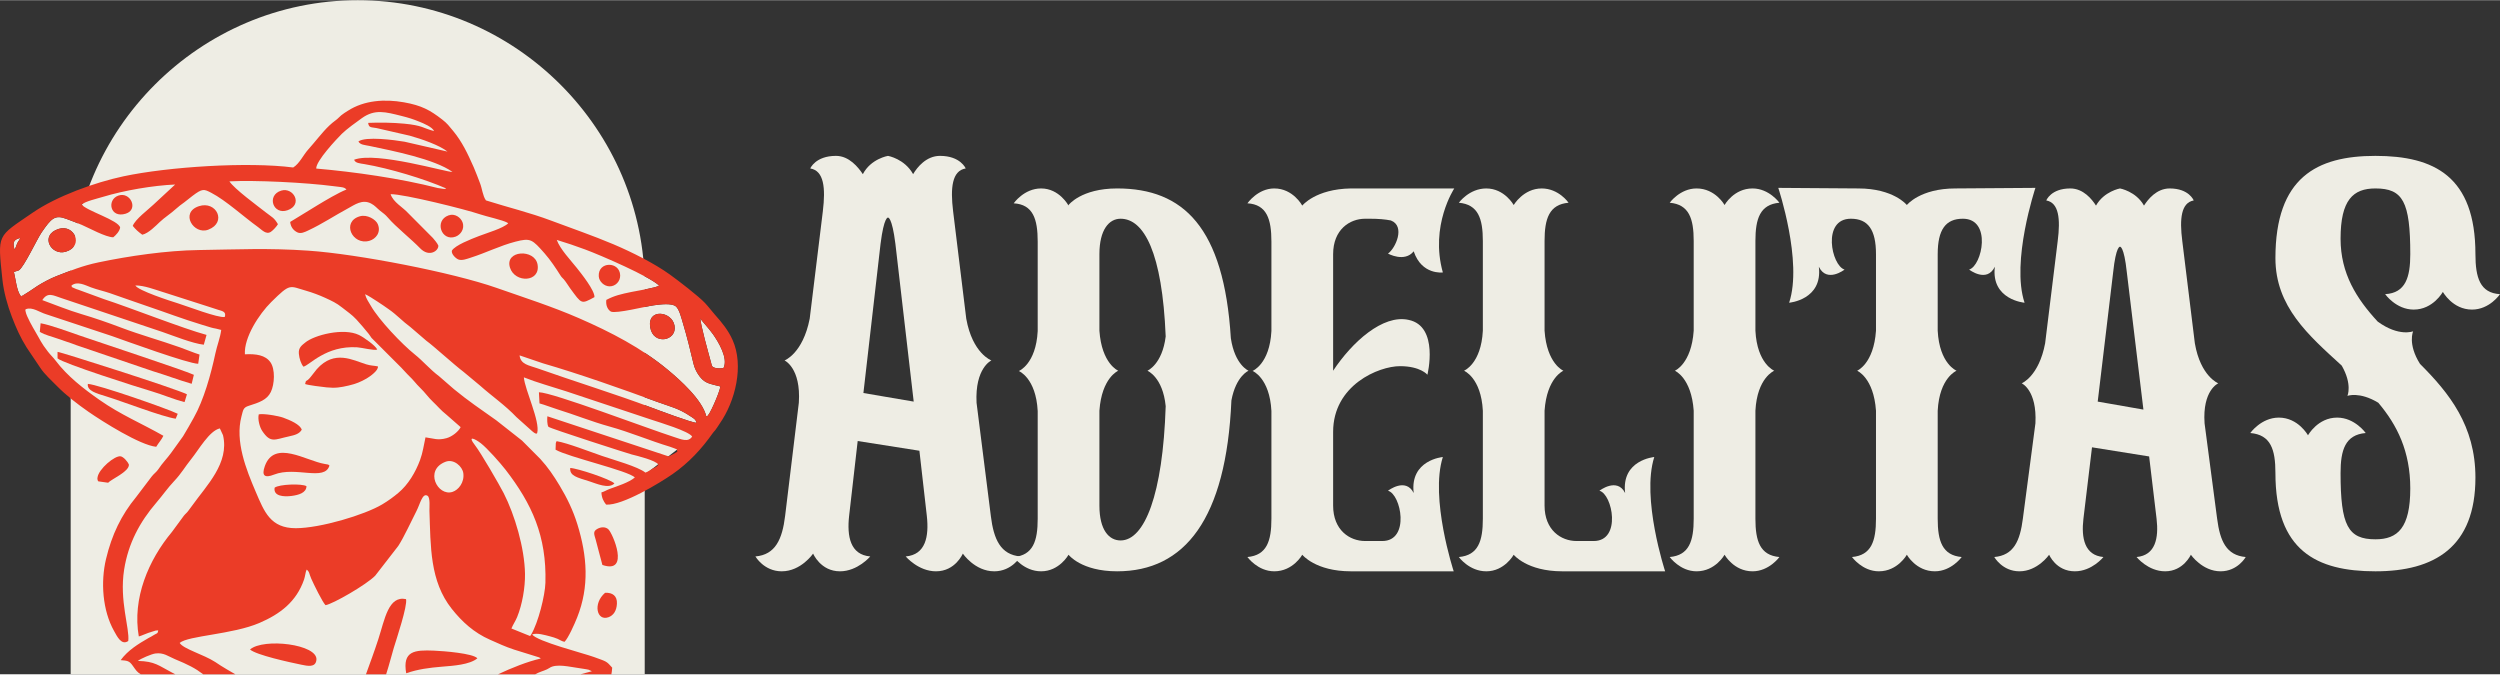
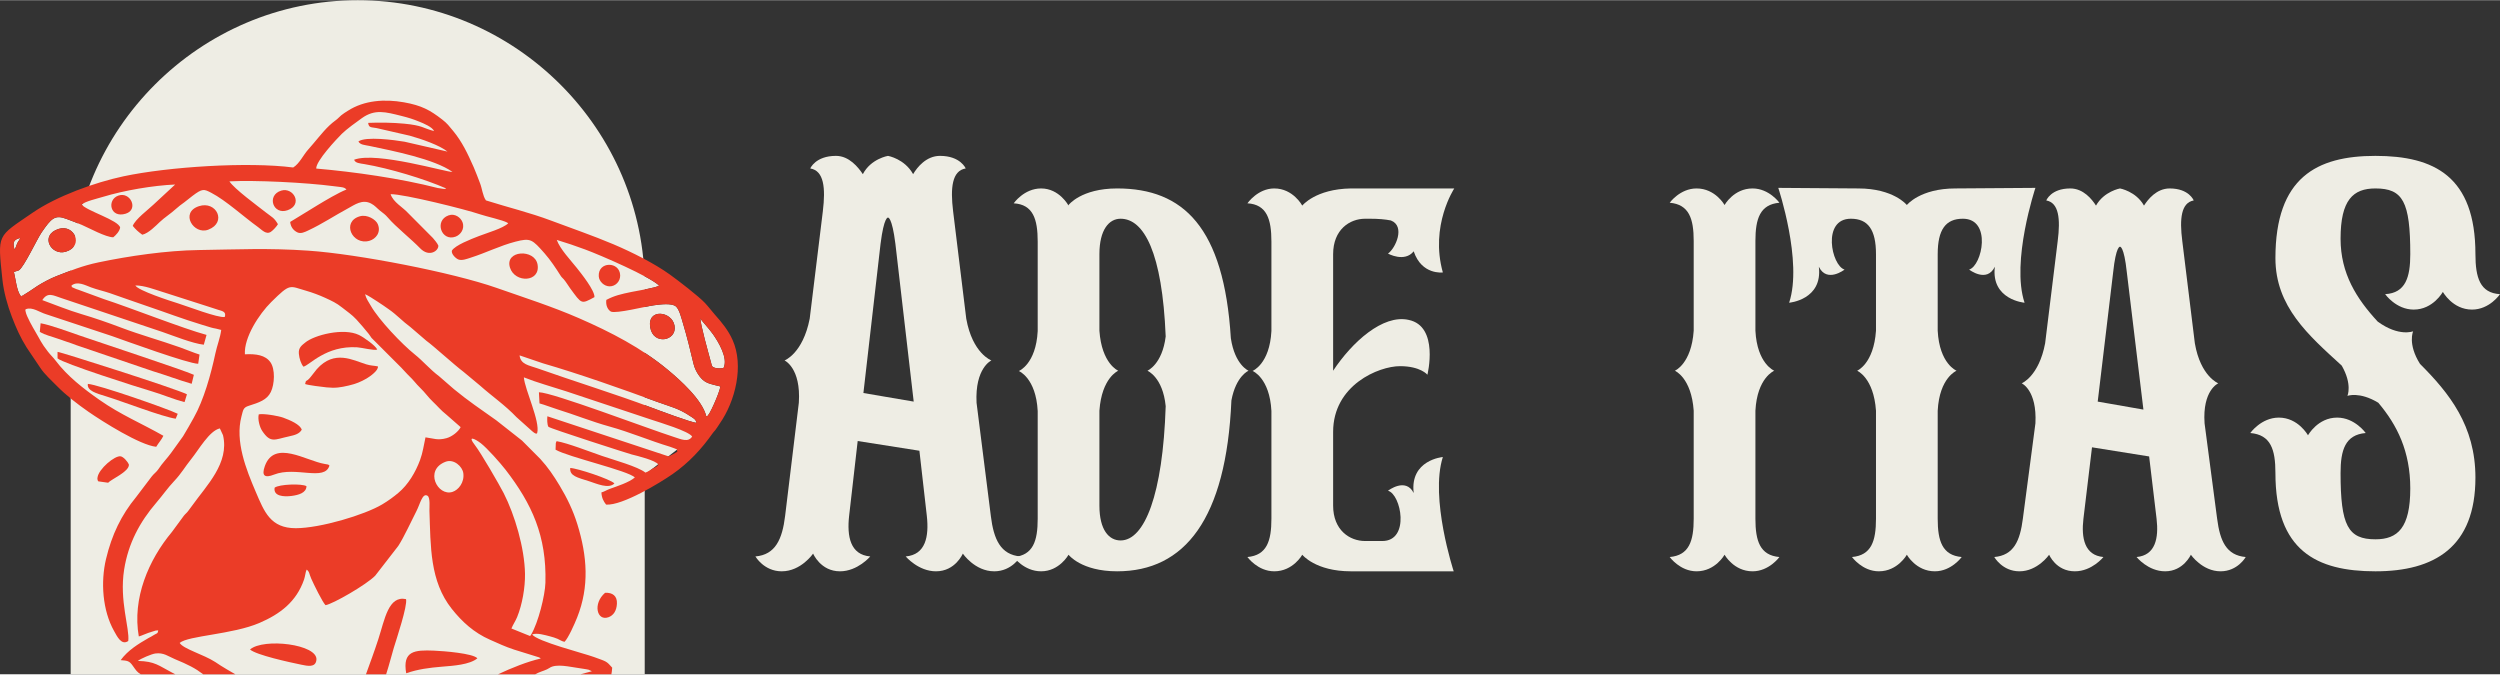
<svg xmlns="http://www.w3.org/2000/svg" xml:space="preserve" width="2954px" height="797px" version="1.1" style="shape-rendering:geometricPrecision; text-rendering:geometricPrecision; image-rendering:optimizeQuality; fill-rule:evenodd; clip-rule:evenodd" viewBox="0 0 2896.78 781.05">
  <rect x="0" y="0" width="2896.78" height="781.05" fill="#333333" stroke="none" />
  <defs>
    <style type="text/css">
   
    .fil2 {fill:#EB3C27}
    .fil1 {fill:#EEEDE4}
    .fil0 {fill:#EEEDE4}
    .fil3 {fill:#EEEDE4;fill-rule:nonzero}
   
  </style>
  </defs>
  <g id="Layer_x0020_1">
    <g id="_1659182201520">
      <path class="fil0" d="M414.46 0l0 0c182.92,0 332.58,149.66 332.58,332.58l0 448.47 -665.16 0 0 -448.47c0,-182.92 149.66,-332.58 332.58,-332.58z" />
      <polygon class="fil1" points="181,517.46 205.94,524.44 270.9,398.72 270.9,367.12 87.92,322.69 24.2,343.02 29.79,384.33 101.7,465.65 " />
      <polygon class="fil1" points="811.62,499.7 702.31,584.43 653.24,605.82 479.66,441.26 391.67,337.33 405.68,322.69 472.17,345.91 615.53,416.11 " />
-       <polygon class="fil1" points="260.91,479.58 205.94,524.44 122.84,647.5 145.77,743.83 139.83,764.68 205.94,725.84 235.79,622.39 260.91,542 270.9,494.33 " />
      <g>
        <g>
          <path class="fil1" d="M753.4 379.08c-3.68,-22.43 25.28,-19 28.22,-1.91 3.06,17.74 -24.74,23.09 -28.22,1.91zm-59.62 -59.29c-0.91,-17.62 24.43,-17.26 24.83,-0.98 0.17,7.06 -5.47,12.76 -12.23,12.74 -6.27,-0.02 -12.29,-5.65 -12.6,-11.76zm-102.85 -9.88c-6.51,-20.37 28.78,-22.16 31.95,-3.62 3.55,20.65 -26.16,21.73 -31.95,3.62zm-523.05 -44.9c18.34,-5.87 29.92,19.89 8.38,26.37 -17.19,5.18 -30.69,-19.22 -8.38,-26.37zm349.21 -14.68c8.35,-2.35 18.29,3.72 20.6,9 4.27,9.79 -2.49,17.38 -9.55,19.42 -20.08,5.79 -32.92,-22.26 -11.05,-28.42zm102.63 -1.02c7.53,-2.69 14.19,2.69 16.13,7.77 3.08,8.06 -2.41,14.75 -7.85,16.83 -16.47,6.27 -25.26,-18.53 -8.28,-24.6zm-289.2 -10.67c20.14,-6.62 32.94,18.82 10.81,27.24 -16.8,6.39 -33.35,-19.82 -10.81,-27.24zm-93.55 -12.2c14.08,-5.16 24.09,16.14 8.72,20.9 -18.26,5.66 -22.11,-15.99 -8.72,-20.9zm188.91 -5.84c14.02,-4.29 25.61,16.11 7.45,22.69 -16.98,6.16 -24.83,-17.36 -7.45,-22.69zm-3.85 38.91c-1.35,2.48 -5.55,7.12 -8.11,8.81 -5.57,3.71 -10.5,-2.27 -15.02,-5.51 -16.23,-11.63 -37.41,-31.05 -54.17,-39.69 -8.35,-4.3 -10.06,-5.27 -21.73,3.62 -3.58,2.73 -6.1,4.92 -9.42,7.4 -4.42,3.3 -6.01,4.25 -9.95,7.83 -6.08,5.52 -12.73,9.58 -18.54,15.05 -4.19,3.95 -13.09,13.2 -20.25,14.7 -5.01,-3.68 -7.38,-5.83 -11.04,-10.23 2.94,-7.76 17.74,-18.67 23.98,-24.62l25.15 -23.32c-25.31,1.04 -59.1,6.82 -83.61,14.28 -7.73,2.35 -20.34,5.13 -24.76,8.95 5.92,7.38 42.9,18.13 44.64,26.68 -0.81,4.49 -4.81,8.65 -7.96,11.24 -8.69,-0.01 -28.03,-10.73 -36.44,-14.36 -6.16,-2.66 -11.44,-4.49 -17.76,-6.93 -13.43,-5.19 -17.65,-0.72 -28.97,15.8 -5.07,7.39 -20.59,40.55 -26.3,43.81l-5.67 1.83c2.14,8.64 3.13,21.84 8.1,28.17 2.2,-0.19 16.37,-10.12 19.36,-12.06 5.16,-3.36 15.18,-8.68 21.51,-11.13 16.76,-6.47 29.88,-12.06 49.12,-16.09 35.29,-7.41 78.84,-13.72 115.94,-14.26 45.96,-0.68 80.18,-2.51 127.4,0.73 57.29,3.94 167.03,25.29 217.71,43.07 32.15,11.28 64.58,21.64 95.44,35.09 37.2,16.21 72.58,34.56 103.12,59.88 13.99,11.6 40.21,34.93 44.61,54.09 0.24,-0.21 0.57,-0.85 0.68,-0.66 1.67,2.73 15.15,-28.18 15.58,-34.16 -8.44,-2.2 -15.46,-2.99 -20.76,-8.03 -4.36,-4.13 -8.61,-11 -10.35,-18.31 -3.56,-15.01 -7.58,-31.51 -12.03,-46.21 -1.98,-6.55 -4.45,-17.06 -8.47,-20.25 -5.1,-4.04 -18.33,-2.22 -25.35,-1.26 -9.5,1.3 -43.59,9.94 -49.8,7.36 -3.58,-2.1 -6.24,-7.02 -5.36,-13.59 9.38,-4.97 16.92,-6.66 29.02,-9.19 6.08,-1.27 28.71,-4.8 32.16,-7.38 -10.46,-10.33 -67.52,-35.11 -85.71,-41.84 -10.63,-3.93 -21.9,-7.81 -32.9,-11.09 3.85,10.7 16.05,23.44 23.29,32.55 5.13,6.45 20.85,26.11 20.38,33.76 -15.57,8.41 -14.61,8.23 -28.12,-10.16 -2.51,-3.42 -4.52,-7.08 -7.39,-10.45 -1.76,-2.07 -2.29,-2 -3.67,-4.19 -5.35,-8.48 -11.9,-18.33 -18.58,-25.9 -14.43,-16.33 -16.16,-18.13 -33.82,-13.56 -17.7,4.57 -34.36,13.01 -51.68,18.49 -4.12,1.31 -10.25,3.8 -14.44,2.13 -3.19,-1.28 -8.44,-6.5 -7.5,-10.26 3.94,-6.23 21.47,-13.04 31.41,-16.89 9.24,-3.58 27.83,-8.89 33.84,-14.73l-1.15 -0.85c-5.51,-3.03 -24.12,-7.09 -31.08,-9.47 -17.02,-5.82 -88.72,-23.69 -104.03,-23.47 3.15,9.56 14.04,14.91 20.42,22.03l28.6 28.76c1.57,1.9 4.95,5.69 6.26,8.69 0.76,5.79 -10.38,14.31 -21.11,3.17 -9.91,-10.28 -28.5,-25.16 -36.97,-35.12 -3.75,-4.41 -5.41,-5.09 -9.45,-8.39 -3.76,-3.06 -5.84,-5.94 -10.41,-8.33 -10.07,-5.27 -18.97,1.49 -26.54,5.57 -16.09,8.67 -29.78,17.97 -46.42,25.75 -3.8,1.78 -8.51,4.19 -12.68,2 -4.23,-2.21 -7.41,-5.9 -8.07,-11.95l31.83 -19.48c9.14,-5.53 23.88,-14.29 33.4,-18.1 -1.52,-1.56 -2.57,-2.35 -6.64,-2.86 -2.72,-0.34 -5.44,-0.63 -8.17,-0.99 -32.16,-4.24 -91.39,-7.15 -120.79,-5.59 5.35,8.5 32.81,28.63 42.67,36.35 6.82,5.34 9.03,5.62 13.52,13.27z" />
          <path class="fil1" d="M470.66 779.87c-4.49,-25.98 9.66,-27.15 32.16,-26.22 10.96,0.45 45.2,3.09 50.34,8.89 -8.97,7.47 -28.12,8.65 -40.56,9.66 -15.25,1.24 -28.31,2.94 -41.94,7.67zm-180.96 -27.54c15.6,-13.62 78.92,-6.13 76.94,12.08 -1,9.2 -10.39,6.98 -17.58,5.51 -13.46,-2.77 -51.98,-11.13 -59.36,-17.59zm134.34 28.72c4.81,-13.22 9.83,-26.8 14.3,-40.57 7.53,-23.24 11.66,-50.82 32.14,-46.53 1.85,7.76 -11.07,46.26 -14.23,56.61 -2.02,6.64 -5.17,19.24 -8.82,30.49l129.67 0c15.36,-7.27 34.23,-14.82 49.48,-18.26 -0.74,-0.61 -0.68,-0.7 -2.02,-1.37l-28.87 -8.97c-10.66,-3.51 -18.15,-7.15 -27.93,-11.44 -18.4,-8.09 -32.19,-20.57 -44.28,-35.78 -25.54,-32.18 -24.43,-72.29 -25.89,-113.64 -0.13,-3.54 1.17,-15.32 -2.22,-17.4 -5.91,-3.64 -8.51,9.35 -12.86,17.8 -6.1,11.83 -14.22,29.83 -21.02,40.32l-26.73 34.48c-10.11,10.42 -49.29,32.97 -57.58,34.17 -3.52,-3.51 -13.41,-23.66 -16.47,-30.57 -2.71,-6.09 -1.97,-8.06 -5.41,-10.67 -1.48,3.34 -1.6,7.54 -3,11.58 -8.86,25.7 -27.79,39.96 -51.57,50.2 -31.19,13.44 -82.56,14.7 -92.55,23.2 4.25,7.05 27.57,13.27 41.27,22.15 4.62,3 7.7,5.21 12.68,8.04 2.56,1.46 6.21,3.6 10.51,6.16l151.4 0z" />
          <path class="fil1" d="M318.2 564.85c5.01,-4.09 31.87,-4.98 36.93,-1.74 -0.23,7.8 -9.26,10.26 -17.4,11.3 -8.56,1.09 -21.21,0.51 -19.53,-9.56zm63.57 -25.69c-5.51,18.64 -39.08,0.61 -64.15,10.48 -10.77,4.25 -14.83,1.64 -10.76,-9.78 11.11,-31.15 47.83,-6.07 69.37,-2.54 5.38,0.89 3.29,0.36 5.54,1.84zm-81.95 -59.29c5.52,-1.25 22.9,1.82 28.25,3.78 7.89,2.88 19.6,7.8 21.58,14.01 -2.78,4.71 -7.55,6.19 -14.95,7.76 -16.4,3.49 -21.06,8.34 -30.9,-6.4 -2.89,-4.33 -5.39,-13.3 -3.98,-19.15zm53.73 -35.12c1.25,-6.33 0.83,-1.05 6.73,-8.63l6.94 -8.79c20.4,-22.71 41.78,-10.14 57.15,-5.44 5.4,1.65 8.18,1.38 13.47,2.38 1.12,4.35 -8.77,11.57 -13.13,14.09 -6.6,3.81 -12.27,6.14 -20.5,8.07 -9.66,2.26 -15.55,3.21 -25.72,2.18 -5.29,-0.54 -21.01,-2.46 -24.94,-3.86zm-1.95 -20.14c-2.82,-3.24 -4.75,-9.34 -5.3,-14.87 -0.72,-7.29 3.66,-9.97 7.21,-12.95 10.64,-8.91 44.66,-17.51 62.42,-8.91 5.89,2.85 19.36,12.51 21.19,16.89 -3.2,1.54 -17.71,-2.25 -23.22,-2.6 -36.32,-2.24 -55.23,20.9 -62.3,22.44zm-67.84 -14.31c12.97,-0.72 23.7,0.95 29.52,9.08 5.86,8.19 4.87,25.6 0.54,34.56 -4.48,9.26 -13.63,12.24 -25.58,16.02 -6.48,2.05 -6.43,4.67 -8.43,12.22 -7.64,28.92 5.42,61.52 16.53,87.48 9.85,23 16.99,42.15 46.37,42.13 28.28,-0.03 79.66,-15.34 100.28,-27.66 7.36,-4.4 13.05,-8.68 18.45,-13.17 11.6,-9.65 20.03,-23.98 25.26,-38.07 3.28,-8.84 4.23,-17 6.33,-26.37 9.12,1.15 13.99,3.83 24.37,0.94 6.85,-1.91 14.01,-7.98 16.37,-12.77l-16.5 -14.46c-6.33,-4.93 -10.43,-10.09 -15.64,-14.97 -5.39,-5.07 -9.04,-10.6 -14.67,-16.02 -5.74,-5.52 -5.93,-7.21 -14.81,-15.78 -2.67,-2.58 -4.4,-4.95 -7.17,-7.68l-34.49 -34.49c-1.08,-1.44 -2.18,-3.36 -3.33,-4.76 -4.96,-6.03 -9.23,-11.27 -14.14,-16.52 -5.68,-6.08 -10.01,-8.62 -16.67,-13.97 -6.41,-5.15 -11.93,-7.69 -19.46,-11.14 -6.86,-3.14 -14.88,-6.17 -22.23,-8.27 -19.59,-5.58 -17.85,-9.14 -40.34,13.07 -14.22,14.05 -31.79,41.27 -30.56,60.6z" />
          <path class="fil1" d="M235.49 781.05c-9.52,-7.19 -17.39,-11.16 -33.05,-17.65 -7.45,-3.08 -12.7,-7.78 -22.51,-6.44 -4.35,0.59 -17.14,6.04 -20.21,8.62 20.03,0.41 24.24,5.55 39.8,13.59 1.05,0.55 2.26,1.18 3.53,1.88l32.44 0zm437.07 0c3.2,-0.81 7.24,-1.85 13.26,-3.53l-3.63 -1.72c-1.15,-0.34 -2.95,-0.58 -4.19,-0.8 -2.64,-0.46 -5.44,-0.94 -8.3,-1.29 -8.98,-1.12 -25.35,-5.42 -33.09,0.02 -3.43,2.42 -8.62,3.6 -13.17,5.66 -1.2,0.54 -2.3,1.1 -3.34,1.66l52.46 0z" />
          <path class="fil1" d="M366.42 195.06c43.65,3.76 97.53,11.4 140.8,22.53l7.45 1.12c2.79,-0.31 1.5,-0.29 2.28,-0.64 -25.1,-11 -65.8,-23.29 -94.78,-28.19 -5.01,-0.85 -10.65,-1.09 -11.82,-5.08 25.98,-9.82 108.05,14.9 113.94,14.15 -20.85,-14.93 -68.86,-24.37 -95.95,-30.06 -5.79,-1.21 -10.9,-1.24 -13.06,-5.23 8.3,-6.16 41.75,-1.71 53.56,0.3l49.67 11.44c-8.98,-7.33 -30.14,-14.64 -43.73,-18.43l-38.53 -8.83c-6.24,-1.18 -8.85,-0.07 -9.67,-6.03 13.52,-0.55 28.35,-0.33 41.58,0.91 21.9,2.06 21.63,5.19 34.8,8.61 -1.85,-4.68 -12.14,-8.87 -16.9,-10.82 -7.59,-3.09 -12.6,-4.68 -20.88,-6.75 -18.63,-4.64 -30.72,-8.14 -45.78,2.51 -6.22,4.4 -18.13,13.06 -23.3,18.22 -6.08,6.05 -30.14,31.6 -29.68,40.27z" />
          <path class="fil1" d="M592.59 728l21.73 8.77c0.32,-0.56 0.57,-1.23 0.66,-1.06 0.08,0.16 0.39,-0.55 0.5,-0.73 8.21,-13.79 16.09,-45.36 16.5,-59.95 1.54,-54.21 -15.74,-91.57 -46.15,-130.95 -6.2,-8.02 -21.56,-25.26 -28.6,-30.68 -7.12,-5.49 -15.99,-9.49 -7,2.02 6.95,8.9 28.54,46.26 33.32,55.6 12.97,25.36 24.31,63.84 24.78,93.64 0.24,15.74 -3.16,35.51 -9.09,50.01 -2.11,5.17 -4.74,8.53 -6.65,13.33z" />
          <path class="fil1" d="M807.05 489.65c-0.71,-4.28 -4.39,-5.76 -8.24,-8.34 -12.74,-8.53 -23.08,-10.68 -37.32,-15.91 -40.84,-14.99 -90.37,-32.48 -132.45,-44.7l-27.01 -9.17c1.18,10.51 10.81,11.49 20.39,14.88 42.01,14.89 91.33,30.15 131.61,45.31 7.98,3 47.99,18.03 53.02,17.93z" />
          <path class="fil1" d="M516.39 534.75c-25.3,9.49 -9.37,40.49 7.88,34.97 6.96,-2.22 14.03,-11.01 12.58,-21.71 -1.06,-7.82 -11.02,-16.81 -20.46,-13.26z" />
          <path class="fil1" d="M260.43 367.01c1.98,-6.02 -2.49,-6.76 -7.92,-8.39 -4.52,-1.35 -9.06,-3.07 -13.51,-4.38l-49.27 -15.8c-0.29,-0.09 -1.11,-0.34 -1.41,-0.43 -8.33,-2.56 -21.43,-7.66 -31.48,-7.5 2.91,5.82 40.39,17.94 49.54,20.78 10.01,3.1 46.7,17.21 54.05,15.72z" />
          <path class="fil1" d="M838.34 426.12c5.7,-11.17 -6.09,-30.48 -12.3,-39.24 -5.45,-7.68 -13.22,-15.35 -14.39,-18.14 -0.58,5.37 9.59,41.29 12.19,50.91 1.12,4.12 0.89,5.26 4.6,6.31 3.12,0.89 7.41,0.72 9.9,0.16z" />
          <path class="fil1" d="M16.83 288.88c1.69,-2.59 1.79,-4.07 2.85,-6.54 1.55,-3.65 2.45,-3.36 3.81,-6.88 -7.79,1.93 -9.01,5.02 -6.66,13.42z" />
        </g>
        <g>
          <path class="fil2" d="M620.1 781.05c1.04,-0.56 2.14,-1.12 3.34,-1.66 4.55,-2.06 9.74,-3.24 13.17,-5.66 7.74,-5.44 24.11,-1.14 33.09,-0.02 2.86,0.35 5.66,0.83 8.3,1.29 1.24,0.22 3.04,0.46 4.19,0.8l3.63 1.72c-6.02,1.68 -10.06,2.72 -13.26,3.53l35.85 0c0.41,-1.87 0.67,-4.32 0.95,-7.69 -6.82,-7.7 -6.21,-6.9 -21.29,-12.39 -12.25,-4.45 -65.77,-18 -71.51,-26.07 5.78,-2.15 14.67,0.67 20.54,2.13 2.88,0.72 6.5,1.87 8.88,2.9 2.95,1.27 4.79,2.84 8.14,3.5 4.31,-4.3 11.47,-20.24 14.67,-28.33 14.16,-35.77 11.71,-70.7 0.21,-107.89 -5.03,-16.26 -11.96,-30.48 -20.55,-44.77 -6.86,-11.4 -13.51,-21.26 -22.38,-30.92l-21.21 -21.29 -29.87 -23.51c-16.45,-11.6 -33.61,-23.32 -48.94,-36.03l-17.44 -15.13c-10.16,-7.54 -18.32,-17.39 -28.14,-25.24 -14.76,-11.79 -41.36,-39.84 -50.67,-56.07 -2.52,-4.42 -5.49,-8.23 -6.8,-13.61 2.71,0.88 11.14,6.47 14.06,8.33 5.03,3.2 9.25,6.22 13.54,9.21 9.3,6.47 15.75,13.81 24.92,20.5l18.6 15.98c7.69,5.46 31.74,27.44 43.06,36l18.88 15.71c14.26,12.7 29.15,22.75 42.37,36.69l17.72 15.86c5.73,5.15 6.06,2.71 6.29,2.6 3.75,-13.24 -14.36,-50.34 -15.44,-64.55 14.89,6 32.54,10.79 48.98,16.16l99.42 33.11c9.18,3.06 42.61,13.02 46.62,19.32 -4.42,7.13 -12.82,3.17 -21.07,0.51 -31.26,-10.07 -140.76,-51.69 -156.49,-51.82l0.68 12.92c5.84,1.52 14.15,4.86 20.73,6.89 20.18,6.23 39.67,14.17 60.22,19.85 23.95,6.61 46.82,16.44 70.42,23.53l5.1 1.87c5.12,2.44 1.74,-0.66 3.27,3.82 -2.48,1.55 -7.49,4.32 -10.01,5.46l-140.62 -46.51c-0.33,3.57 -0.31,9.52 1.18,12.15 1.51,1.9 93.21,31.29 96.56,32.11 6.26,1.54 28.12,6.89 30.99,11.83 -2.55,3.18 -4.02,2.76 -7.31,4.86 -3.02,1.93 -4.07,2.91 -7.81,4.32 -8.7,-6.97 -36.42,-14.57 -50.19,-19.29 -13.3,-4.55 -40,-15.01 -52.58,-17.12 -0.54,1.03 -0.18,-0.76 -1.06,2.33l-0.29 7.51c14.22,8.44 84.76,24.46 91.86,32.22 -6.81,5.81 -20.25,10.02 -28.94,13.18 -4.17,1.52 -6.05,3.13 -9.81,4.15 0.38,6.46 2.44,10.25 5.46,14.1 18.94,1.32 62.72,-25.38 77.13,-35.44 18.66,-13.02 33.51,-28.97 46.47,-47.42 1.41,-2.01 1.05,-1.16 2.71,-3.18 2.05,-2.49 3.2,-4.77 5.2,-7.63 18.27,-26.05 28.41,-67.26 15.04,-97.08 -5.07,-11.31 -12.21,-20.04 -20.28,-29.08 -4.33,-4.86 -7.19,-9 -11.82,-13.91 -7.2,-7.64 -30.82,-25.88 -40.97,-33.13 -17.23,-12.3 -42.64,-25.32 -65.03,-34.79 -24.01,-10.15 -47.9,-18.28 -72.25,-27.44 -24.75,-9.31 -50.03,-15.34 -75.44,-23.39 -3.79,-5.32 -4.37,-13.66 -6.85,-19.91 -2.62,-6.57 -4.48,-12.14 -7.28,-18.44 -7.08,-15.95 -13.52,-29.67 -23.94,-42.22 -4.56,-5.49 -6.72,-8.58 -12.62,-13.14 -14.15,-10.94 -23.83,-16.3 -44.3,-19.94 -22.19,-3.94 -45.97,-2.49 -65.05,9.84 -2.9,1.88 -5.14,3.15 -7.63,5.21 -2.96,2.45 -3.51,3.65 -6.79,6.03 -9.85,7.12 -17.33,17.15 -25.6,26.82 -2.24,2.61 -3.71,4.4 -5.94,6.87 -5.75,6.4 -10.01,16.23 -17.33,20.75 -52.59,-6.78 -144.52,-0.86 -196.68,10.22 -33.23,7.06 -77.39,23.03 -105.19,42.15 -41.82,28.75 -40.63,23.76 -35.08,77.54 1.46,14.13 6.02,30.28 10.77,42.63 5.41,14.08 9.79,23.94 17.31,36.05l15.89 23.64c4.9,7.45 12.99,14.68 18.85,20.64 10.8,11.01 24.04,21.29 36.97,30.25 16.43,11.38 59.64,38.63 78.42,40.53 2.39,-4.12 6.28,-8.28 8.33,-12.75 -25.51,-14.5 -49.55,-24.39 -73.99,-41.54 -18.75,-13.16 -37.25,-27.44 -51.06,-45.77 -2.76,-3.65 -5.6,-6.13 -8.7,-10.13 -8.35,-10.77 -8.61,-13.13 -14.86,-23.63 -2.44,-4.09 -10.14,-17.49 -11.01,-22.7 -1.01,-6.06 -0.46,-0.7 0.52,-3.03 7.36,-2.71 15.67,3.67 22.77,5.81l76.88 25.49c15.54,5.5 88.08,31.91 99.77,32.06l1.55 -10.68c-7.2,-2.26 -14.88,-5.59 -22.42,-8.27 -22.78,-8.1 -46.05,-14.45 -68.75,-23.07 -14.57,-5.54 -30.63,-11.1 -45.8,-15.59 -15.27,-4.53 -30.46,-10.75 -45.22,-16.17 6.32,-9.76 12.48,-5.42 22.21,-2.31l116.92 39.2c12.32,4.23 35.03,13.39 48,14.79l3.18 -11.36c-27.22,-7.38 -88.3,-31.49 -118.85,-41.45l-29.67 -10.86c-1.92,-0.66 -3.05,-0.91 -4.95,-1.9 -4.44,-2.31 -1.69,0.08 -3.07,-2.94 6.75,-5.57 15.82,-0.48 22.65,2.06 7.18,2.67 14.65,4.24 21.91,6.72 14.49,4.96 27.9,9.9 42.62,14.85 21.46,7.23 42.01,15.13 63.98,21.75 3.44,1.04 7.28,2.32 10.6,3.22 2.05,0.55 3.57,0.93 5.68,1.25l6.1 1.53c-1.04,8.68 -4.85,18.15 -6.84,27.52 -5.09,23.92 -13.33,53.65 -25.11,74.47 -4.02,7.08 -8.08,14.48 -12.3,21.32l-13.66 18.98c-4.47,6.29 -10.61,12.36 -14.75,18.85 -2.24,3.52 -5.44,5.44 -7.95,8.79l-17.9 23.62c-17.31,20.96 -28.28,43.82 -34.97,71.91 -6.31,26.45 -4.15,59.45 9.33,83.44 3.52,6.26 8.59,17.03 16.45,11.55 1.8,-14.66 -10.53,-46.55 -4.78,-82.83 4.78,-30.14 17.94,-54.93 37.33,-77.5 7.32,-8.52 13,-16.89 20.55,-24.88 8.77,-9.29 12.6,-16.67 19.84,-25.59 8.56,-10.53 21.07,-32.98 33.2,-35.53l3.64 7.86c7.64,32.3 -19.21,58.35 -35.52,81.31 -1.6,2.26 -3.02,3.96 -4.64,6.26 -1.8,2.54 -3.26,3.32 -5.14,5.67l-13.83 18.8c-27.33,32.74 -46.14,77.16 -38.44,121.16 3.54,-0.92 7.8,-3.1 11,-4.13l6.03 -1.92c2.44,-0.8 2.55,-0.93 5.5,-1.02 -0.55,4.27 -1.77,3.23 -4.9,5.3 -3.18,2.11 -3.34,1.86 -6.32,3.57 -11.98,6.86 -24.14,14.39 -32.31,25.66 7.58,0.6 9.91,0.71 13.74,6.12 4.46,6.28 5.26,7.69 9.6,10.25l39.88 0c-1.27,-0.7 -2.48,-1.33 -3.53,-1.88 -15.56,-8.04 -19.77,-13.18 -39.8,-13.59 3.07,-2.58 15.86,-8.03 20.21,-8.62 9.81,-1.34 15.06,3.36 22.51,6.44 15.66,6.49 23.53,10.46 33.05,17.65l37.15 0c-4.3,-2.56 -7.95,-4.7 -10.51,-6.16 -4.98,-2.83 -8.06,-5.04 -12.68,-8.04 -13.7,-8.88 -37.02,-15.1 -41.27,-22.15 9.99,-8.5 61.36,-9.76 92.55,-23.2 23.78,-10.24 42.71,-24.5 51.57,-50.2 1.4,-4.04 1.52,-8.24 3,-11.58 3.44,2.61 2.7,4.58 5.41,10.67 3.06,6.91 12.95,27.06 16.47,30.57 8.29,-1.2 47.47,-23.75 57.58,-34.17l26.73 -34.48c6.8,-10.49 14.92,-28.49 21.02,-40.32 4.35,-8.45 6.95,-21.44 12.86,-17.8 3.39,2.08 2.09,13.86 2.22,17.4 1.46,41.35 0.35,81.46 25.89,113.64 12.09,15.21 25.88,27.69 44.28,35.78 9.78,4.29 17.27,7.93 27.93,11.44l28.87 8.97c1.34,0.67 1.28,0.76 2.02,1.37 -15.25,3.44 -34.12,10.99 -49.48,18.26l43 0zm-103.71 -246.3c9.44,-3.55 19.4,5.44 20.46,13.26 1.45,10.7 -5.62,19.49 -12.58,21.71 -17.25,5.52 -33.18,-25.48 -7.88,-34.97zm98.59 200.96c-0.09,-0.17 -0.34,0.5 -0.66,1.06l-21.73 -8.77c1.91,-4.8 4.54,-8.16 6.65,-13.33 5.93,-14.5 9.33,-34.27 9.09,-50.01 -0.47,-29.8 -11.81,-68.28 -24.78,-93.64 -4.78,-9.34 -26.37,-46.7 -33.32,-55.6 -8.99,-11.51 -0.12,-7.51 7,-2.02 7.04,5.42 22.4,22.66 28.6,30.68 30.41,39.38 47.69,76.74 46.15,130.95 -0.41,14.59 -8.29,46.16 -16.5,59.95 -0.11,0.18 -0.42,0.89 -0.5,0.73zm146.51 -270.31c14.24,5.23 24.58,7.38 37.32,15.91 3.85,2.58 7.53,4.06 8.24,8.34 -5.03,0.1 -45.04,-14.93 -53.02,-17.93 -40.28,-15.16 -89.6,-30.42 -131.61,-45.31 -9.58,-3.39 -19.21,-4.37 -20.39,-14.88l27.01 9.17c42.08,12.22 91.61,29.71 132.45,44.7zm-477.73 -55.1c-1.23,-19.33 16.34,-46.55 30.56,-60.6 22.49,-22.21 20.75,-18.65 40.34,-13.07 7.35,2.1 15.37,5.13 22.23,8.27 7.53,3.45 13.05,5.99 19.46,11.14 6.66,5.35 10.99,7.89 16.67,13.97 4.91,5.25 9.18,10.49 14.14,16.52 1.15,1.4 2.25,3.32 3.33,4.76l34.49 34.49c2.77,2.73 4.5,5.1 7.17,7.68 8.88,8.57 9.07,10.26 14.81,15.78 5.63,5.42 9.28,10.95 14.67,16.02 5.21,4.88 9.31,10.04 15.64,14.97l16.5 14.46c-2.36,4.79 -9.52,10.86 -16.37,12.77 -10.38,2.89 -15.25,0.21 -24.37,-0.94 -2.1,9.37 -3.05,17.53 -6.33,26.37 -5.23,14.09 -13.66,28.42 -25.26,38.07 -5.4,4.49 -11.09,8.77 -18.45,13.17 -20.62,12.32 -72,27.63 -100.28,27.66 -29.38,0.02 -36.52,-19.13 -46.37,-42.13 -11.11,-25.96 -24.17,-58.56 -16.53,-87.48 2,-7.55 1.95,-10.17 8.43,-12.22 11.95,-3.78 21.1,-6.76 25.58,-16.02 4.33,-8.96 5.32,-26.37 -0.54,-34.56 -5.82,-8.13 -16.55,-9.8 -29.52,-9.08zm542.28 -23.42c6.21,8.76 18,28.07 12.3,39.24 -2.49,0.56 -6.78,0.73 -9.9,-0.16 -3.71,-1.05 -3.48,-2.19 -4.6,-6.31 -2.6,-9.62 -12.77,-45.54 -12.19,-50.91 1.17,2.79 8.94,10.46 14.39,18.14zm-565.61 -19.87c-7.35,1.49 -44.04,-12.62 -54.05,-15.72 -9.15,-2.84 -46.63,-14.96 -49.54,-20.78 10.05,-0.16 23.15,4.94 31.48,7.5 0.3,0.09 1.12,0.34 1.41,0.43l49.27 15.8c4.45,1.31 8.99,3.03 13.51,4.38 5.43,1.63 9.9,2.37 7.92,8.39zm-243.6 -78.13c-2.35,-8.4 -1.13,-11.49 6.66,-13.42 -1.36,3.52 -2.26,3.23 -3.81,6.88 -1.06,2.47 -1.16,3.95 -2.85,6.54zm305.2 -29.37c-4.49,-7.65 -6.7,-7.93 -13.52,-13.27 -9.86,-7.72 -37.32,-27.85 -42.67,-36.35 29.4,-1.56 88.63,1.35 120.79,5.59 2.73,0.36 5.45,0.65 8.17,0.99 4.07,0.51 5.12,1.3 6.64,2.86 -9.52,3.81 -24.26,12.57 -33.4,18.1l-31.83 19.48c0.66,6.05 3.84,9.74 8.07,11.95 4.17,2.19 8.88,-0.22 12.68,-2 16.64,-7.78 30.33,-17.08 46.42,-25.75 7.57,-4.08 16.47,-10.84 26.54,-5.57 4.57,2.39 6.65,5.27 10.41,8.33 4.04,3.3 5.7,3.98 9.45,8.39 8.47,9.96 27.06,24.84 36.97,35.12 10.73,11.14 21.87,2.62 21.11,-3.17 -1.31,-3 -4.69,-6.79 -6.26,-8.69l-28.6 -28.76c-6.38,-7.12 -17.27,-12.47 -20.42,-22.03 15.31,-0.22 87.01,17.65 104.03,23.47 6.96,2.38 25.57,6.44 31.08,9.47l1.15 0.85c-6.01,5.84 -24.6,11.15 -33.84,14.73 -9.94,3.85 -27.47,10.66 -31.41,16.89 -0.94,3.76 4.31,8.98 7.5,10.26 4.19,1.67 10.32,-0.82 14.44,-2.13 17.32,-5.48 33.98,-13.92 51.68,-18.49 17.66,-4.57 19.39,-2.77 33.82,13.56 6.68,7.57 13.23,17.42 18.58,25.9 1.38,2.19 1.91,2.12 3.67,4.19 2.87,3.37 4.88,7.03 7.39,10.45 13.51,18.39 12.55,18.57 28.12,10.16 0.47,-7.65 -15.25,-27.31 -20.38,-33.76 -7.24,-9.11 -19.44,-21.85 -23.29,-32.55 11,3.28 22.27,7.16 32.9,11.09 18.19,6.73 75.25,31.51 85.71,41.84 -3.45,2.58 -26.08,6.11 -32.16,7.38 -12.1,2.53 -19.64,4.22 -29.02,9.19 -0.88,6.57 1.78,11.49 5.36,13.59 6.21,2.58 40.3,-6.06 49.8,-7.36 7.02,-0.96 20.25,-2.78 25.35,1.26 4.02,3.19 6.49,13.7 8.47,20.25 4.45,14.7 8.47,31.2 12.03,46.21 1.74,7.31 5.99,14.18 10.35,18.31 5.3,5.04 12.32,5.83 20.76,8.03 -0.43,5.98 -13.91,36.89 -15.58,34.16 -0.11,-0.19 -0.44,0.45 -0.68,0.66 -4.4,-19.16 -30.62,-42.49 -44.61,-54.09 -30.54,-25.32 -65.92,-43.67 -103.12,-59.88 -30.86,-13.45 -63.29,-23.81 -95.44,-35.09 -50.68,-17.78 -160.42,-39.13 -217.71,-43.07 -47.22,-3.24 -81.44,-1.41 -127.4,-0.73 -37.1,0.54 -80.65,6.85 -115.94,14.26 -19.24,4.03 -32.36,9.62 -49.12,16.09 -6.33,2.45 -16.35,7.77 -21.51,11.13 -2.99,1.94 -17.16,11.87 -19.36,12.06 -4.97,-6.33 -5.96,-19.53 -8.1,-28.17l5.67 -1.83c5.71,-3.26 21.23,-36.42 26.3,-43.81 11.32,-16.52 15.54,-20.99 28.97,-15.8 6.32,2.44 11.6,4.27 17.76,6.93 8.41,3.63 27.75,14.35 36.44,14.36 3.15,-2.59 7.15,-6.75 7.96,-11.24 -1.74,-8.55 -38.72,-19.3 -44.64,-26.68 4.42,-3.82 17.03,-6.6 24.76,-8.95 24.51,-7.46 58.3,-13.24 83.61,-14.28l-25.15 23.32c-6.24,5.95 -21.04,16.86 -23.98,24.62 3.66,4.4 6.03,6.55 11.04,10.23 7.16,-1.5 16.06,-10.75 20.25,-14.7 5.81,-5.47 12.46,-9.53 18.54,-15.05 3.94,-3.58 5.53,-4.53 9.95,-7.83 3.32,-2.48 5.84,-4.67 9.42,-7.4 11.67,-8.89 13.38,-7.92 21.73,-3.62 16.76,8.64 37.94,28.06 54.17,39.69 4.52,3.24 9.45,9.22 15.02,5.51 2.56,-1.69 6.76,-6.33 8.11,-8.81zm44.39 -64.45c-0.46,-8.67 23.6,-34.22 29.68,-40.27 5.17,-5.16 17.08,-13.82 23.3,-18.22 15.06,-10.65 27.15,-7.15 45.78,-2.51 8.28,2.07 13.29,3.66 20.88,6.75 4.76,1.95 15.05,6.14 16.9,10.82 -13.17,-3.42 -12.9,-6.55 -34.8,-8.61 -13.23,-1.24 -28.06,-1.46 -41.58,-0.91 0.82,5.96 3.43,4.85 9.67,6.03l38.53 8.83c13.59,3.79 34.75,11.1 43.73,18.43l-49.67 -11.44c-11.81,-2.01 -45.26,-6.46 -53.56,-0.3 2.16,3.99 7.27,4.02 13.06,5.23 27.09,5.69 75.1,15.13 95.95,30.06 -5.89,0.75 -87.96,-23.97 -113.94,-14.15 1.17,3.99 6.81,4.23 11.82,5.08 28.98,4.9 69.68,17.19 94.78,28.19 -0.78,0.35 0.51,0.33 -2.28,0.64l-7.45 -1.12c-43.27,-11.13 -97.15,-18.77 -140.8,-22.53z" />
          <path class="fil2" d="M447.43 781.05c3.65,-11.25 6.8,-23.85 8.82,-30.49 3.16,-10.35 16.08,-48.85 14.23,-56.61 -20.48,-4.29 -24.61,23.29 -32.14,46.53 -4.47,13.77 -9.49,27.35 -14.3,40.57l23.39 0z" />
          <path class="fil2" d="M46.11 384.25c6.18,3.86 14.05,5.38 20.68,7.86 7.05,2.65 15.07,4.92 21.9,7.66l88.56 30.12c15.06,4.53 29.37,10.06 44.84,14.56l2.54 -10.41c-12.44,-5.66 -110.14,-37.81 -132.46,-45.56 -12.03,-4.18 -34.22,-12.35 -45.09,-14.18l-0.97 9.95z" />
          <path class="fil2" d="M353.55 444.75c3.93,1.4 19.65,3.32 24.94,3.86 10.17,1.03 16.06,0.08 25.72,-2.18 8.23,-1.93 13.9,-4.26 20.5,-8.07 4.36,-2.52 14.25,-9.74 13.13,-14.09 -5.29,-1 -8.07,-0.73 -13.47,-2.38 -15.37,-4.7 -36.75,-17.27 -57.15,5.44l-6.94 8.79c-5.9,7.58 -5.48,2.3 -6.73,8.63z" />
          <path class="fil2" d="M351.6 424.61c7.07,-1.54 25.98,-24.68 62.3,-22.44 5.51,0.35 20.02,4.14 23.22,2.6 -1.83,-4.38 -15.3,-14.04 -21.19,-16.89 -17.76,-8.6 -51.78,0 -62.42,8.91 -3.55,2.98 -7.93,5.66 -7.21,12.95 0.55,5.53 2.48,11.63 5.3,14.87z" />
          <path class="fil2" d="M66.68 415.02c6.31,5.75 91.21,32.89 109.78,38.35 11.87,3.5 25.35,9.33 37.39,12.28l2.76 -9.02c-11.97,-6.29 -148.07,-49.59 -149.94,-49.2l0.01 7.59z" />
          <path class="fil2" d="M470.66 779.87c13.63,-4.73 26.69,-6.43 41.94,-7.67 12.44,-1.01 31.59,-2.19 40.56,-9.66 -5.14,-5.8 -39.38,-8.44 -50.34,-8.89 -22.5,-0.93 -36.65,0.24 -32.16,26.22z" />
          <path class="fil2" d="M381.77 539.16c-2.25,-1.48 -0.16,-0.95 -5.54,-1.84 -21.54,-3.53 -58.26,-28.61 -69.37,2.54 -4.07,11.42 -0.01,14.03 10.76,9.78 25.07,-9.87 58.64,8.16 64.15,-10.48z" />
          <path class="fil2" d="M289.7 752.33c7.38,6.46 45.9,14.82 59.36,17.59 7.19,1.47 16.58,3.69 17.58,-5.51 1.98,-18.21 -61.34,-25.7 -76.94,-12.08z" />
          <path class="fil2" d="M334.7 505.42c7.4,-1.57 12.17,-3.05 14.95,-7.76 -1.98,-6.21 -13.69,-11.13 -21.58,-14.01 -5.35,-1.96 -22.73,-5.03 -28.25,-3.78 -1.41,5.85 1.09,14.82 3.98,19.15 9.84,14.74 14.5,9.89 30.9,6.4z" />
          <path class="fil2" d="M203.6 484.9l2.34 -5.69c-10.45,-5.4 -92.42,-34.01 -104.14,-34.64 -1.33,8.12 10.74,11.19 20.8,14.32 21.12,6.56 65.38,23.78 81,26.01z" />
-           <path class="fil2" d="M697.99 654.36c32.56,11.18 11.8,-37.21 6.78,-41.46 -3.39,-2.87 -8.35,-2.79 -12.86,-0.21 -5.19,2.97 -3.37,6.32 -1.59,12.67 2.65,9.43 5.15,20.23 7.67,29z" />
          <path class="fil2" d="M417.09 250.33c-21.87,6.16 -9.03,34.21 11.05,28.42 7.06,-2.04 13.82,-9.63 9.55,-19.42 -2.31,-5.28 -12.25,-11.35 -20.6,-9z" />
          <path class="fil2" d="M590.93 309.91c5.79,18.11 35.5,17.03 31.95,-3.62 -3.17,-18.54 -38.46,-16.75 -31.95,3.62z" />
          <path class="fil2" d="M230.52 238.64c-22.54,7.42 -5.99,33.63 10.81,27.24 22.13,-8.42 9.33,-33.86 -10.81,-27.24z" />
          <path class="fil2" d="M67.88 265.01c-22.31,7.15 -8.81,31.55 8.38,26.37 21.54,-6.48 9.96,-32.24 -8.38,-26.37z" />
          <path class="fil2" d="M753.4 379.08c3.48,21.18 31.28,15.83 28.22,-1.91 -2.94,-17.09 -31.9,-20.52 -28.22,1.91z" />
          <path class="fil2" d="M113.92 557.49l11.38 1.6c3.35,-3.93 24.33,-12.72 24.09,-20.92 -1.66,-4.02 -6.35,-8.98 -9.4,-9.65 -6.73,-1.46 -25.98,14.86 -27.01,24.63 -0.13,1.21 -0.2,0.53 -0.05,1.85 0.21,1.7 0.66,1.85 0.99,2.49z" />
          <path class="fil2" d="M519.72 249.31c-16.98,6.07 -8.19,30.87 8.28,24.6 5.44,-2.08 10.93,-8.77 7.85,-16.83 -1.94,-5.08 -8.6,-10.46 -16.13,-7.77z" />
          <path class="fil2" d="M701.12 686.63c-14.54,12.49 -9.54,33.31 4.02,28.27 5.6,-2.09 9.31,-7.26 9.71,-15.73 0.42,-8.86 -5.05,-13.02 -13.73,-12.54z" />
          <path class="fil2" d="M325.88 220.6c-17.38,5.33 -9.53,28.85 7.45,22.69 18.16,-6.58 6.57,-26.98 -7.45,-22.69z" />
          <path class="fil2" d="M693.78 319.79c0.31,6.11 6.33,11.74 12.6,11.76 6.76,0.02 12.4,-5.68 12.23,-12.74 -0.4,-16.28 -25.74,-16.64 -24.83,0.98z" />
          <path class="fil2" d="M136.97 226.44c-13.39,4.91 -9.54,26.56 8.72,20.9 15.37,-4.76 5.36,-26.06 -8.72,-20.9z" />
          <path class="fil2" d="M711.94 559.91c-4.49,-4.9 -43.13,-17.69 -51.21,-17.91 -0.89,9.26 8.08,10.98 22.26,15.49 8,2.55 22.35,9.18 28.95,2.42z" />
          <path class="fil2" d="M318.2 564.85c-1.68,10.07 10.97,10.65 19.53,9.56 8.14,-1.04 17.17,-3.5 17.4,-11.3 -5.06,-3.24 -31.92,-2.35 -36.93,1.74z" />
        </g>
      </g>
    </g>
    <g id="_1659189702688">
      <path class="fil3" d="M1148.09 597.5l0 0 -16.55 -131.1c-1.99,-40.39 17.21,-49 17.21,-49 0,0 -21.85,-7.94 -29.13,-48.33l-15.23 -124.48 0 0c-3.31,-27.15 -1.32,-47.02 14.57,-49.66 0,0 -5.96,-14.57 -29.8,-14.57 -15.89,0 -26.48,13.24 -31.12,21.19 -9.93,-17.88 -29.13,-21.19 -29.13,-21.19l0 0c0,0 -19.86,3.31 -29.13,21.19 -5.3,-7.95 -15.89,-21.19 -31.12,-21.19 -23.84,0 -29.8,14.57 -29.8,14.57 15.89,2.64 17.88,22.51 14.57,49.66l0 0 -15.23 124.48c-7.95,40.39 -29.14,48.33 -29.14,48.33 0,0 19.21,8.61 16.56,49l-15.89 131.1 0 0c-3.31,27.15 -11.26,45.03 -34.43,47.01 0,0 9.93,17.22 30.45,17.22 22.52,0 36.42,-20.53 36.42,-20.53l0 0 0 0c0,0 8.61,20.53 31.12,20.53 20.53,0 35.09,-17.22 35.09,-17.22 -23.17,-1.98 -27.14,-23.17 -24.49,-47.01l9.93 -86.74 71.51 11.26 8.6 75.48c2.65,23.84 -1.32,45.03 -24.49,47.01 0,0 14.56,17.22 35.09,17.22 22.51,0 31.12,-20.53 31.12,-20.53l0 0 0 0c0,0 13.9,20.53 36.42,20.53 20.52,0 30.45,-17.22 30.45,-17.22 -23.17,-1.98 -31.12,-19.86 -34.43,-47.01zm-147.65 -142.36l19.86 -172.81c3.97,-31.78 8.61,-30.46 8.61,-30.46l0 0c0,0 4.63,-1.32 8.61,30.46l21.19 182.75 -58.27 -9.94z" />
      <path id="_1" class="fil3" d="M1426.19 391.58c-7.95,-128.45 -54.96,-173.48 -131.77,-173.48 -41.71,0 -56.28,19.2 -56.28,19.2l0 0.67c0,0 -10.59,-19.87 -31.78,-19.87 -19.86,0 -31.78,17.22 -31.78,17.22 22.51,1.32 27.81,18.43 27.81,44.25l0 0 0 103.84c-1.99,38.3 -21.85,46.24 -21.85,46.24 0,0 19.86,7.95 21.85,46.35l0 124.81 0 0c0,25.82 -5.3,42.38 -27.81,44.37 0,0 11.92,16.55 31.78,16.55 21.19,0 31.78,-19.2 31.78,-19.2l0 0 0 0c0,0 14.57,19.2 56.28,19.2 78.13,0 126.47,-60.26 132.43,-197.98 5.3,-28.47 19.86,-34.43 19.86,-34.43 0,0 -15.89,-6.62 -20.52,-37.74zm-127.79 234.39c-13.25,0 -24.5,-11.92 -24.5,-40.39l0 -109.91c2.65,-38.4 21.85,-46.35 21.85,-46.35 0,0 -19.2,-7.95 -21.85,-46.35l0 -88.72c0,-28.48 11.25,-41.06 24.5,-41.06 27.14,0 48.33,39.07 52.3,136.4 -3.97,32.45 -21.18,39.73 -21.18,39.73 0,0 17.87,7.28 21.18,41.05 -3.31,102.63 -24.49,155.6 -52.3,155.6z" />
      <path id="_2" class="fil3" d="M1581.79 218.1l0 0 -16.56 0c-41.05,0.66 -56.28,19.87 -56.28,19.87 0,0 -10.59,-19.87 -32.44,-19.87 -19.2,0 -31.12,17.22 -31.12,17.22 22.51,1.32 27.81,18.43 27.81,44.25l0 0 0 103.73c-1.99,38.41 -21.85,46.24 -21.85,46.24 0,0 19.86,7.95 21.85,46.35l0 124.92 0 0c0,25.82 -5.3,42.38 -27.81,44.37 0,0 11.92,16.55 31.12,16.55 21.85,0 32.44,-19.2 32.44,-19.2l0 0 0 0c0,0 15.23,19.2 56.28,19.2l16.56 0 102.63 0c0,0 -27.81,-84.75 -12.58,-132.43 0,0 -38.41,3.31 -33.77,41.72 -9.27,-18.54 -29.8,-2.65 -29.8,-2.65 15.23,3.97 25.83,58.26 -6.62,58.26 0,0 -4.63,0 -14.57,0 -1.98,0 -3.31,0 -5.29,0l0 0c-17.88,0 -37.08,-12.58 -37.08,-41.05l0 -85.41c0,-54.3 52.97,-76.15 77.47,-76.15 23.83,0 31.78,9.94 31.78,9.94 0,0 13.9,-56.29 -21.85,-63.57 -29.8,-6.62 -65.55,25.82 -87.4,58.93l0 -135.07c0,-28.48 19.2,-41.06 37.08,-41.06l0 0c1.98,0 3.31,0 5.29,0 9.94,0 17.88,0.67 24.5,1.99 17.22,6.62 5.3,32.44 -3.31,38.4 0,0 19.21,10.6 29.8,-2.64 9.27,27.8 33.77,24.49 33.77,24.49 -15.23,-54.29 13.24,-97.33 13.24,-97.33l-103.29 0z" />
-       <path id="_3" class="fil3" d="M1916.82 529.3c0,0 -38.4,3.31 -33.76,41.72 -9.27,-18.54 -29.8,-2.65 -29.8,-2.65 15.23,3.97 25.82,58.26 -6.62,58.26 0,0 -4.64,0 -14.57,0 -1.98,0 -3.31,0 -5.29,0l0 0c-17.88,0 -37.08,-12.58 -37.08,-41.05l0 -109.91c2.64,-38.4 21.85,-46.35 21.85,-46.35 0,0 -19.21,-7.95 -21.85,-46.35l0 -103.95 0 0c0,-25.83 5.29,-42.38 27.81,-44.37 0,0 -11.26,-16.55 -31.12,-16.55 -21.19,0 -32.45,19.2 -32.45,19.2 0,0 -10.59,-19.2 -31.78,-19.2 -19.86,0 -31.78,16.55 -31.78,16.55 22.51,1.99 27.81,18.54 27.81,44.37l0 0 0 103.95c-1.99,38.4 -21.85,46.35 -21.85,46.35 0,0 19.86,7.95 21.85,46.35l0 125.14 0 0c0,25.82 -5.3,42.38 -27.81,44.37 0,0 11.92,16.55 31.78,16.55 21.19,0 31.78,-19.2 31.78,-19.2l0 0 0 0c0,0 15.23,19.2 56.28,19.2l16.56 0 102.63 0c0,0 -27.81,-84.75 -12.59,-132.43z" />
      <path id="_4" class="fil3" d="M2034.02 279.02c0,-25.83 5.3,-42.38 27.81,-44.37 0,0 -11.92,-16.55 -31.12,-16.55 -21.85,0 -32.44,19.2 -32.44,19.2l0 0 0 0c0,0 -10.6,-19.2 -32.45,-19.2 -19.2,0 -31.12,16.55 -31.12,16.55 22.52,1.99 27.81,18.54 27.81,44.37l0 0 0 103.95c-2.65,38.4 -21.85,46.35 -21.85,46.35 0,0 19.2,7.95 21.85,46.35l0 125.14 0 0c0,25.82 -5.29,42.38 -27.81,44.37 0,0 11.92,16.55 31.12,16.55 21.85,0 32.45,-19.2 32.45,-19.2l0 0 0 0c0,0 10.59,19.2 32.44,19.2 19.2,0 31.12,-16.55 31.12,-16.55 -22.51,-1.99 -27.81,-18.55 -27.81,-44.37l0 0 0 -125.14c1.99,-38.4 21.85,-46.35 21.85,-46.35 0,0 -19.86,-7.95 -21.85,-46.35l0 -103.95 0 0z" />
      <path id="_5" class="fil3" d="M2265.77 218.1c-41.05,0 -56.28,19.2 -56.28,19.2 0,0 -15.23,-19.2 -56.28,-19.2l-92.7 -0.66c0,0 28.47,85.41 12.58,133.09 0,0 39.06,-3.31 34.43,-41.72 9.27,19.2 29.8,3.31 29.8,3.31 -15.23,-4.63 -26.49,-58.93 7.28,-58.93 19.86,0 29.13,12.58 29.13,41.06l0 88.72c-2.65,38.4 -21.85,46.35 -21.85,46.35 0,0 19.2,7.95 21.85,46.35l0 125.14 0 0c0,25.82 -5.29,42.38 -27.81,44.37 0,0 11.92,16.55 31.12,16.55 21.85,0 32.45,-19.2 32.45,-19.2l0 0 0 0c0,0 10.59,19.2 32.44,19.2 19.2,0 31.12,-16.55 31.12,-16.55 -22.51,-1.99 -27.81,-18.55 -27.81,-44.37l0 0 0 -125.14c1.99,-38.4 21.85,-46.35 21.85,-46.35 0,0 -19.86,-7.95 -21.85,-46.35l0 -78.79 0 0 0 -9.93c0,-28.48 9.27,-41.06 29.14,-41.06 33.77,0 22.51,54.3 7.28,58.93 0,0 20.53,15.89 29.79,-3.31 -4.63,38.41 34.44,41.72 34.44,41.72 -15.89,-47.68 12.58,-133.09 12.58,-133.09l-92.7 0.66z" />
      <path id="_6" class="fil3" d="M2569.02 600.81l0 0 -14.56 -110.57c-2.65,-38.41 15.89,-46.35 15.89,-46.35 0,0 -20.53,-7.95 -27.15,-46.35l-14.57 -118.52 0 0c-3.31,-25.83 -1.32,-44.37 13.25,-47.01 0,0 -5.3,-13.91 -27.81,-13.91 -15.23,0 -25.16,12.58 -29.8,19.87 -9.27,-16.56 -27.81,-19.87 -27.81,-19.87 0,0 -18.54,3.31 -27.81,19.87 -4.63,-7.29 -14.56,-19.87 -29.79,-19.87 -22.52,0 -27.81,13.91 -27.81,13.91 14.56,2.64 16.55,21.18 13.24,47.01l0 0 -14.57 118.52c-7.28,38.4 -27.14,46.35 -27.14,46.35 0,0 17.87,7.94 15.89,46.35l-14.57 110.57 0 0c-3.31,25.82 -10.59,42.38 -33.11,44.37 0,0 9.27,16.55 29.14,16.55 21.19,0 34.43,-19.2 34.43,-19.2l0 0 0 0c0,0 7.94,19.2 29.79,19.2 19.87,0 33.11,-16.55 33.11,-16.55 -21.85,-1.99 -25.82,-21.85 -23.17,-44.37l9.93 -82.76 66.21 10.59 8.61 72.17c2.65,22.52 -1.33,42.38 -23.18,44.37 0,0 13.25,16.55 33.11,16.55 21.19,0 29.8,-19.2 29.8,-19.2l0 0 0 0c0,0 13.24,19.2 34.43,19.2 19.86,0 29.13,-16.55 29.13,-16.55 -22.51,-1.99 -29.79,-18.55 -33.11,-44.37zm-138.38 -135.73l17.88 -149.65c3.31,-31.12 7.94,-29.79 7.94,-29.79 0,0 4.64,-1.33 7.95,29.79l19.2 158.92 -52.97 -9.27z" />
      <path id="_7" class="fil3" d="M2868.31 294.25c0,-90.05 -47.68,-113.89 -115.88,-113.89l0 0c-68.2,0 -115.87,25.16 -115.87,118.52 0,56.28 38.4,89.39 76.81,124.48 12.58,21.85 6.62,35.09 6.62,35.09 0,0 13.9,-5.29 35.76,7.95 21.85,25.82 37.07,56.28 37.07,99.32 0,45.69 -14.56,58.93 -40.39,58.93l0 0c-31.78,0 -40.39,-15.89 -40.39,-76.81 0,-26.48 5.3,-44.36 29.14,-46.35 0,0 -12.58,-17.87 -33.11,-17.87 -22.51,0 -33.77,20.52 -33.77,20.52 0,0 -11.25,-20.52 -33.77,-20.52 -20.52,0 -33.1,17.87 -33.1,17.87 23.83,1.99 29.13,19.2 29.13,46.35 0,90.05 47.67,113.89 115.87,113.89l0 0c68.2,0 115.88,-27.81 115.88,-108.59 0,-60.25 -30.46,-98 -64.23,-131.77 -14.57,-23.17 -7.95,-37.74 -7.95,-37.74 0,0 -16.55,6.62 -41.05,-11.25 -24.5,-26.49 -43.04,-55.62 -43.04,-96.01 0,-45.03 14.57,-58.27 40.39,-58.27l0 0c31.79,0 40.39,15.23 40.39,76.15 0,26.48 -5.29,45.02 -29.13,46.34 0,0 12.58,17.88 33.11,17.88 22.51,0 33.77,-20.52 33.77,-20.52 0,0 11.25,20.52 33.76,20.52 20.53,0 32.45,-17.88 32.45,-17.88 -23.18,-1.32 -28.47,-19.2 -28.47,-46.34z" />
    </g>
  </g>
</svg>